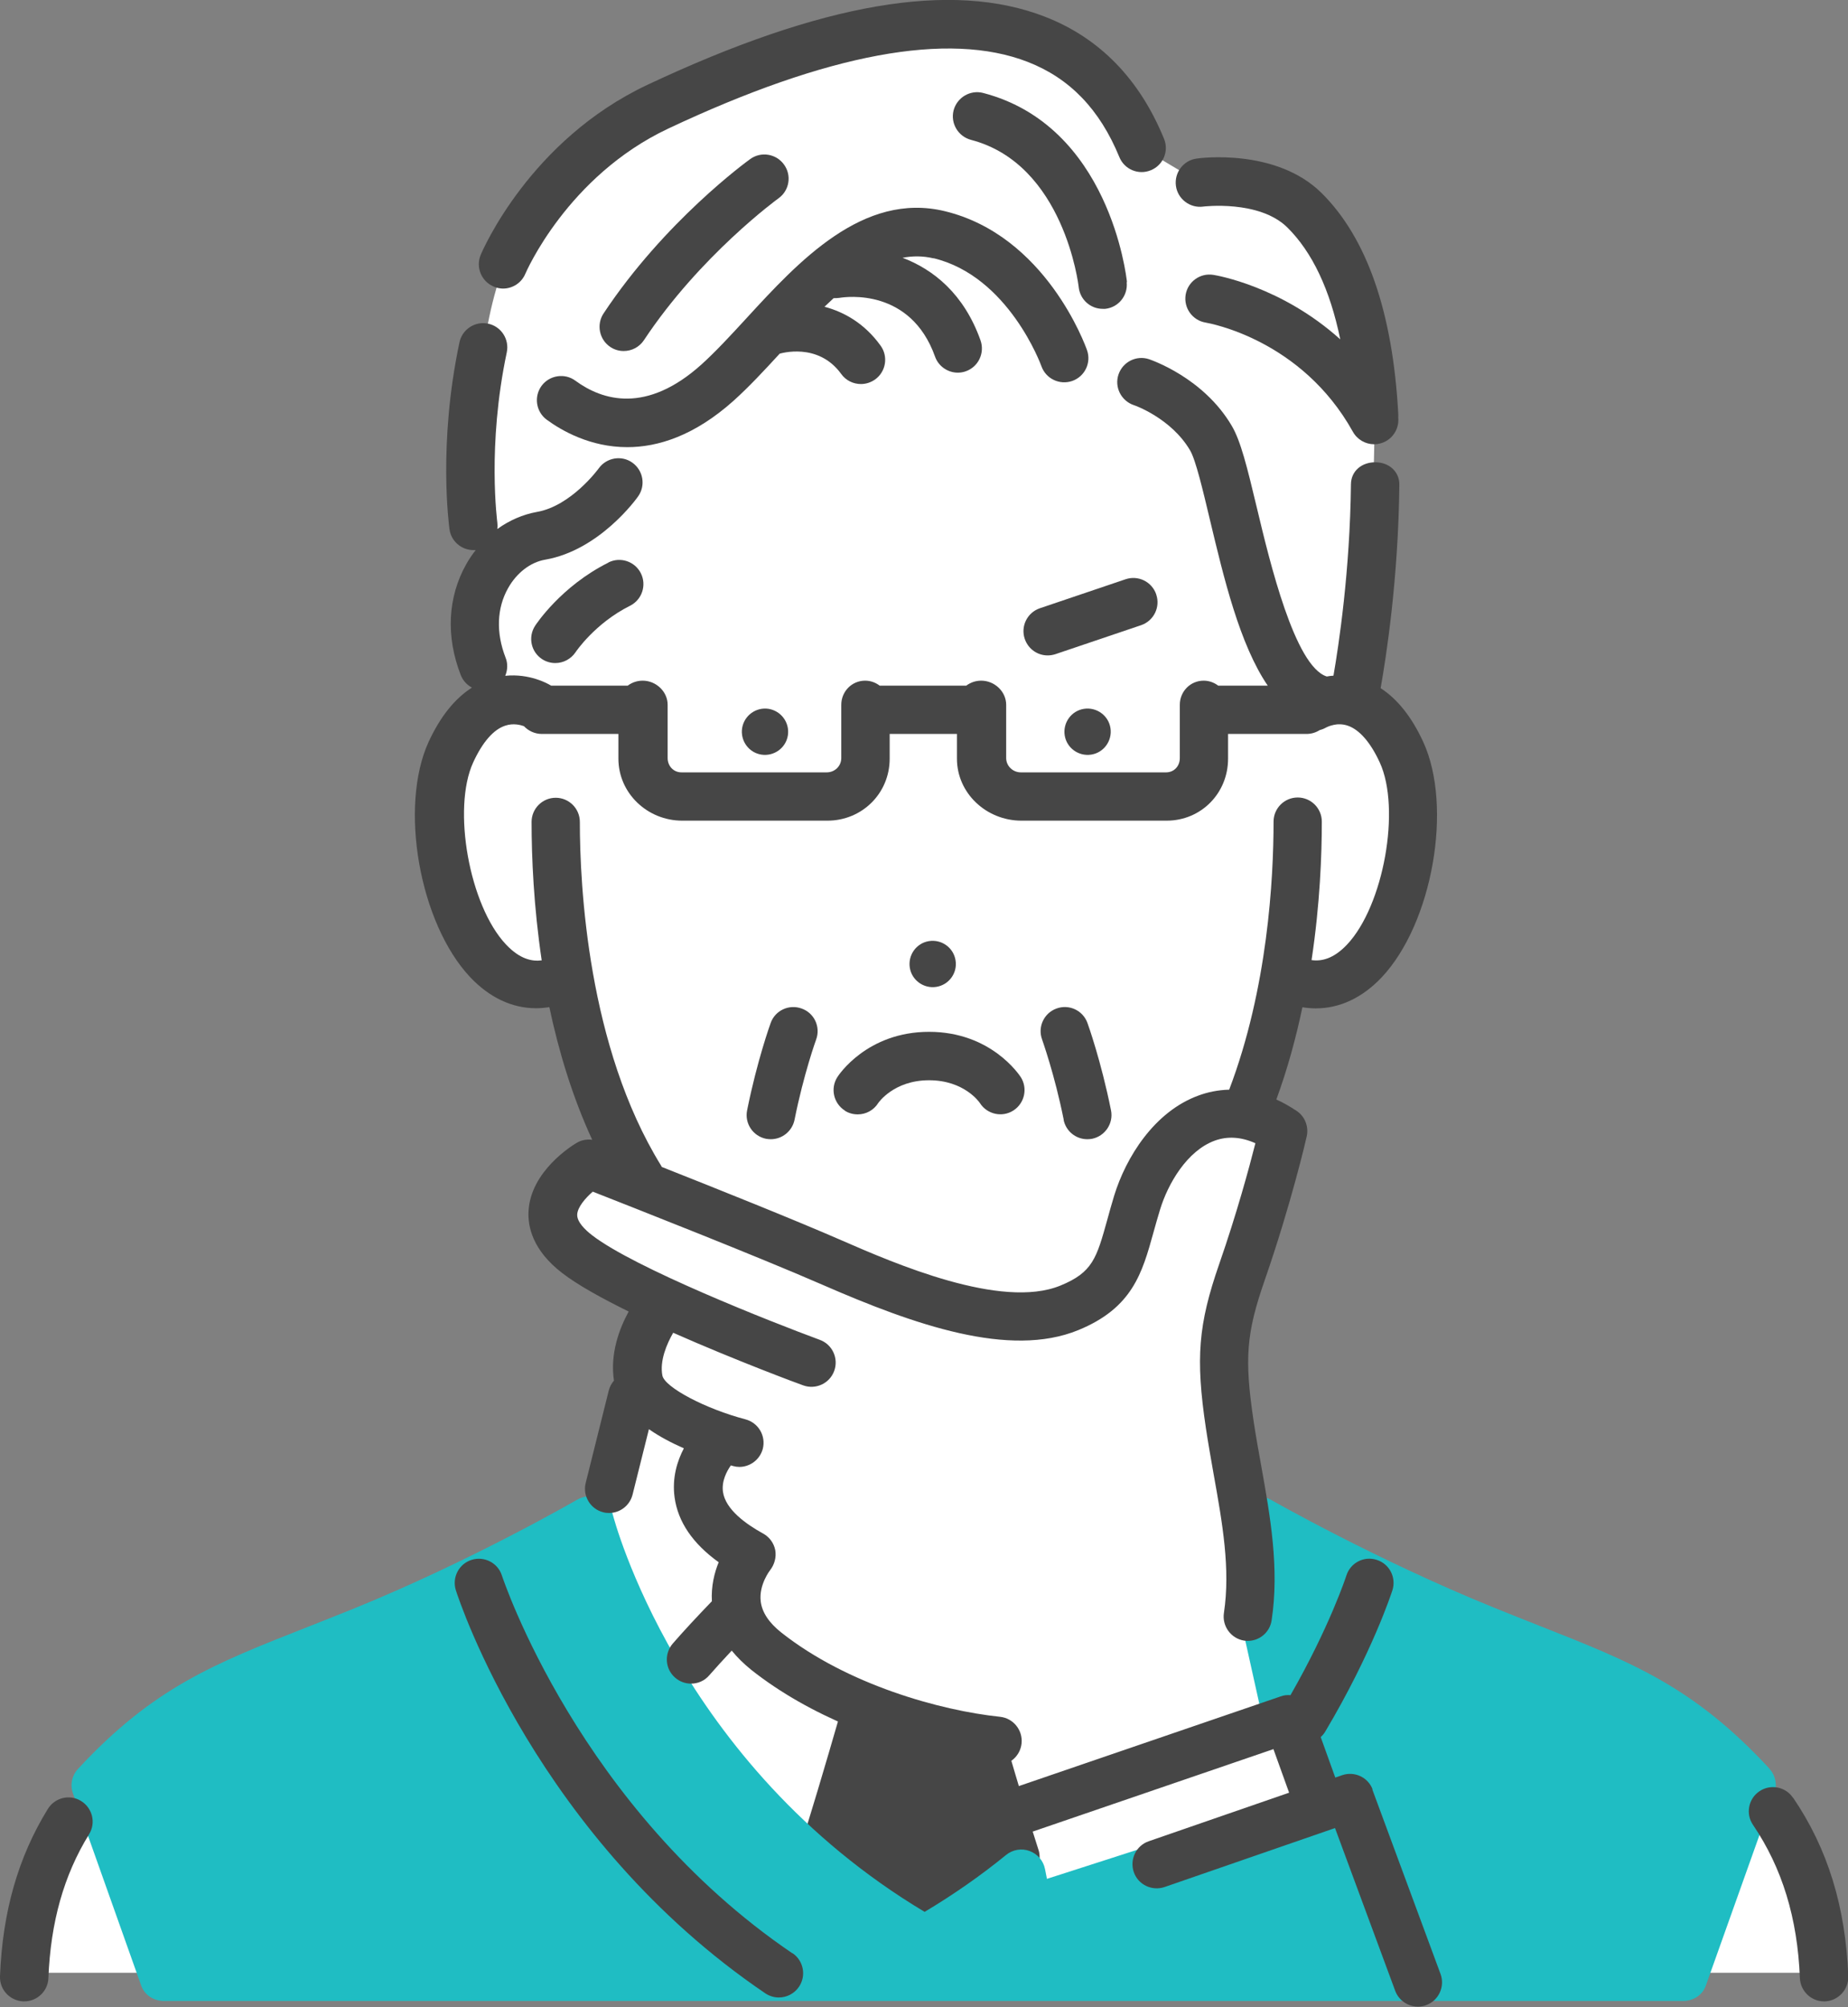
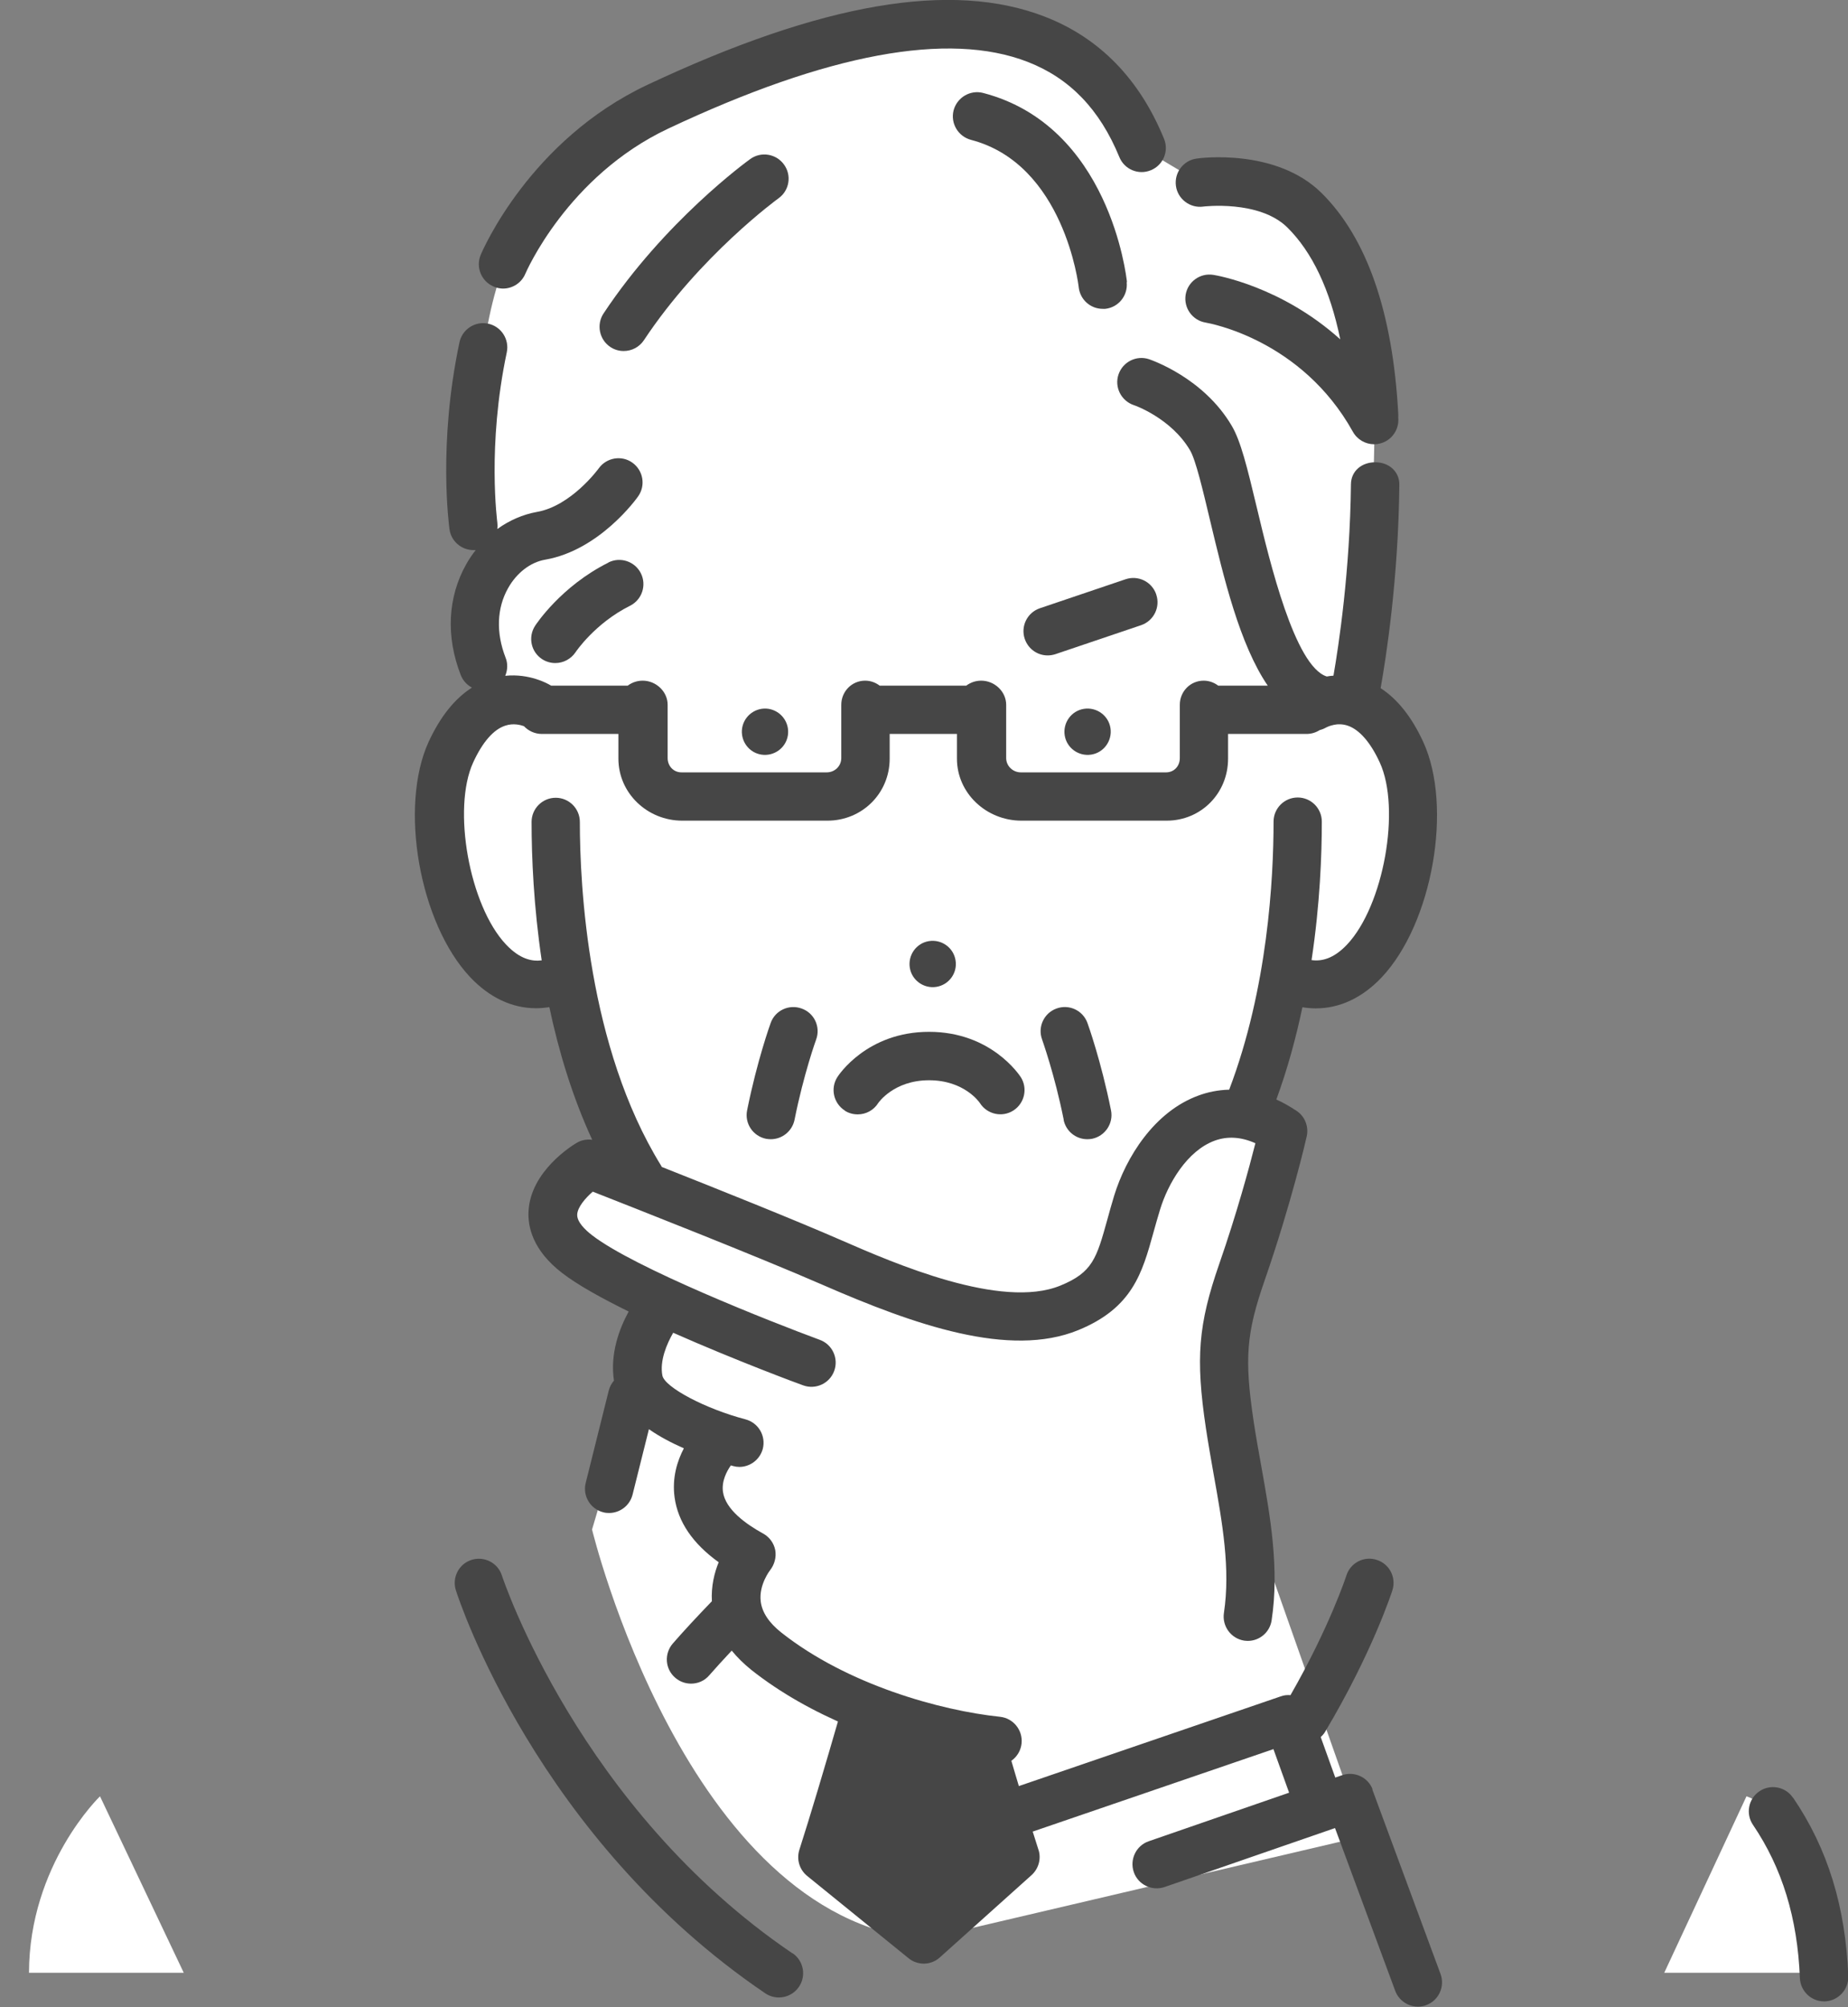
<svg xmlns="http://www.w3.org/2000/svg" id="_レイヤー_2" data-name="レイヤー_2" viewBox="0 0 133.25 144.67">
  <rect x="0" y="0" width="133.25" height="144.67" fill="#808080" stroke="none" />
  <defs>
    <style>
      .cls-1 {
        fill: #fff;
      }

      .cls-2 {
        fill: none;
      }

      .cls-3 {
        fill: #464646;
      }

      .cls-4 {
        fill: #1fbdc3;
      }
    </style>
  </defs>
  <g id="_デザイン" data-name="デザイン">
    <g>
      <path class="cls-1" d="M90.69,110.63l-3.46-11.65,5.31-17.44-2.47-1.11,2.44-9.58s6.18,1.7,8.78-7.47c2.6-9.16-3.87-12.83-3.87-12.83,0,0,1.87-12.53,1.66-20.65-.22-8.11-2.85-18.08-12.56-16.74l-4.19-2.5s-3.73-8.24-11.51-8.77c-7.79-.53-17.21,2.4-25.47,6.93-8.26,4.53-9.78,11.86-10.47,16.23-.68,4.37-1.32,14.06,1.17,15.28,0,0-3.3,6.45,0,10.24,0,0-5.2,2.2-4.03,11.51,1.17,9.31,5.95,8.9,9.07,8.86,0,0,.97,7.33,5.2,14.54l-3.92-2.13s-2.7,1.05-2.5,4.27c.2,3.23,8.08,6.11,8.08,6.11l-1.92,5.23-3.34,11.28s6.74,27.9,23.91,29.54l31.75-7.44-7.66-21.72Z" />
      <path class="cls-1" d="M2.09,142.19h11.16l-6.04-12.72s-5.1,4.9-5.12,12.72Z" />
      <path class="cls-1" d="M131.86,142.19h-11.86l5.93-12.72s5.54,1.62,5.93,12.72Z" />
      <path class="cls-3" d="M74.88,133.33c-.63-1.95-1.41-4.55-2.34-7.72-.17-.59-.64-1.04-1.24-1.2l-8.57-2.22c-.91-.24-1.85.3-2.11,1.2-1.21,4.19-2.21,7.53-2.98,9.93-.22.69,0,1.43.56,1.89l7.31,5.93c.32.26.71.39,1.1.39.42,0,.83-.15,1.16-.45l6.61-5.93c.51-.46.71-1.18.5-1.83Z" />
-       <path class="cls-4" d="M127.59,127.48c-5.48-5.92-9.9-7.66-16.59-10.3-1.04-.41-2.15-.85-3.33-1.33-8.5-3.45-15.95-7.71-16.03-7.75-.54-.31-1.21-.31-1.75,0-.54.31-.87.89-.87,1.52l.03,5.1c0,.12.01.25.04.37l1.72,7.74c.19.85.97,1.43,1.83,1.36h.11s1.49,5.2,1.49,5.2l-18.75,6.03-.14-.71c-.12-.6-.54-1.09-1.12-1.3-.57-.21-1.21-.1-1.69.29-1.84,1.5-3.81,2.87-5.87,4.1-17.85-10.69-22.43-28.44-22.48-28.62-.13-.53-.51-.97-1.01-1.19-.51-.21-1.08-.18-1.56.1-.07.04-7.57,4.38-16.06,7.83-1.24.5-2.4.96-3.49,1.39-6.63,2.61-11.01,4.32-16.45,10.19-.44.48-.58,1.14-.36,1.76l4.92,13.85c.25.7.91,1.11,1.64,1.11h109.54c.74,0,1.4-.42,1.64-1.11l4.94-13.86c.22-.61.08-1.29-.36-1.77Z" />
      <g>
-         <path class="cls-2" d="M40.04,57.46c.96,0,1.74.78,1.74,1.74,0,4.6.57,16.21,5.85,24.76.02.04.04.07.06.11,3.97,1.57,9.59,3.83,13.01,5.31,3.72,1.62,11.46,4.99,15.73,3.24,2.33-.95,2.61-1.98,3.38-4.74.15-.54.31-1.12.5-1.75.84-2.73,2.88-6.06,6.11-7.22.6-.22,1.33-.39,2.18-.41,2.78-7.3,3.2-15.21,3.2-19.32,0-.96.78-1.74,1.74-1.74s1.74.78,1.74,1.74c0,2.37-.13,5.95-.74,9.98.7.09,1.58-.08,2.56-1.12,2.64-2.8,3.89-9.79,2.36-13.12-.67-1.46-1.47-2.38-2.32-2.66-.39-.13-.75-.11-1.02-.05-.04.01-.08.02-.12.03-.22.06-.37.14-.38.14-.16.09-.32.16-.49.2-.28.18-.6.28-.96.28h-5.65v1.78c0,2.5-1.95,4.47-4.43,4.47h-10.47c-2.52,0-4.65-1.97-4.65-4.47v-1.78h-4.85v1.78c0,2.5-1.99,4.47-4.49,4.47h-10.47c-2.5,0-4.6-1.97-4.6-4.47v-1.78h-5.52c-.51,0-.97-.21-1.29-.56-.26-.1-.77-.23-1.34-.04-.84.28-1.65,1.2-2.32,2.65-1.53,3.33-.28,10.32,2.36,13.12.98,1.04,1.85,1.21,2.55,1.12-.58-3.89-.73-7.42-.73-9.98,0-.96.78-1.74,1.74-1.74ZM76.18,72.68c.91-.33,1.91.14,2.23,1.04.04.11.98,2.72,1.7,6.3.19.94-.42,1.86-1.37,2.05-.12.02-.23.03-.34.03-.81,0-1.54-.57-1.71-1.4-.66-3.3-1.55-5.77-1.56-5.79-.33-.91.14-1.91,1.04-2.23ZM67,67.83c.91-.14,1.76.48,1.91,1.39.14.91-.48,1.77-1.39,1.91-.91.14-1.77-.48-1.91-1.39-.14-.91.48-1.76,1.39-1.91ZM60.38,77.64c.08-.13,2.13-3.26,6.61-3.26s6.53,3.13,6.61,3.26c.52.81.28,1.89-.53,2.41-.81.52-1.89.28-2.41-.53-.03-.05-1.16-1.65-3.67-1.65s-3.66,1.64-3.67,1.65c-.33.52-.9.81-1.47.81-.32,0-.65-.09-.94-.27-.81-.52-1.05-1.6-.53-2.41ZM53.87,80.03c.72-3.58,1.66-6.19,1.7-6.3.33-.91,1.33-1.37,2.23-1.04.9.33,1.37,1.33,1.05,2.23,0,.02-.9,2.49-1.56,5.79-.17.83-.89,1.4-1.71,1.4-.11,0-.23-.01-.34-.03-.94-.19-1.56-1.11-1.37-2.05Z" />
        <path class="cls-3" d="M78.16,51.09c-.91.14-1.53,1-1.39,1.91.14.91,1,1.53,1.91,1.39.91-.14,1.53-1,1.39-1.91-.14-.91-1-1.53-1.91-1.39Z" />
        <path class="cls-3" d="M67.51,71.13c.91-.14,1.54-1,1.39-1.91-.14-.91-1-1.53-1.91-1.39-.91.14-1.53,1-1.39,1.91.14.91,1,1.53,1.91,1.39Z" />
        <path class="cls-3" d="M53.51,52.48c-.14.91.48,1.77,1.39,1.91.91.14,1.77-.48,1.91-1.39.14-.91-.48-1.76-1.39-1.91-.91-.14-1.76.48-1.91,1.39Z" />
-         <path class="cls-3" d="M5.85,129.81c-.82-.51-1.89-.25-2.4.57C1.31,133.85.18,137.8,0,142.44c-.04.96.71,1.77,1.68,1.81.02,0,.05,0,.07,0,.93,0,1.71-.74,1.74-1.68.16-4.02,1.11-7.41,2.93-10.36.51-.82.25-1.89-.57-2.4Z" />
        <path class="cls-3" d="M129.28,129.57c-.54-.8-1.63-1-2.42-.46-.8.54-1,1.63-.46,2.42,2.1,3.1,3.21,6.71,3.38,11.04.04.94.81,1.68,1.74,1.68.02,0,.05,0,.07,0,.96-.04,1.71-.85,1.68-1.81-.19-5.01-1.49-9.22-3.98-12.87Z" />
        <path class="cls-3" d="M55.24,82.08c.12.02.23.03.34.03.81,0,1.54-.57,1.71-1.4.66-3.3,1.55-5.77,1.56-5.79.33-.91-.14-1.91-1.05-2.23-.91-.33-1.91.14-2.23,1.04-.04.11-.98,2.72-1.7,6.3-.19.94.42,1.86,1.37,2.05Z" />
        <path class="cls-3" d="M76.69,80.71c.17.83.89,1.4,1.71,1.4.11,0,.23-.01.34-.03.94-.19,1.56-1.11,1.37-2.05-.72-3.58-1.66-6.19-1.7-6.3-.33-.91-1.33-1.37-2.23-1.04-.91.33-1.37,1.33-1.04,2.23,0,.02.9,2.49,1.56,5.79Z" />
        <path class="cls-3" d="M86.75,14.89s4.03-.5,6.07,1.5c1.8,1.78,3.08,4.48,3.82,8.07-4.24-3.82-8.9-4.61-9.16-4.65-.95-.15-1.84.5-1.99,1.44-.15.95.49,1.84,1.44,2,.28.05,6.92,1.22,10.62,7.87.32.57.91.9,1.53.9.29,0,.58-.07.85-.22.63-.35.96-1.04.89-1.72,0-.09.01-.18,0-.28-.4-7.32-2.27-12.67-5.54-15.9-3.28-3.23-8.77-2.51-9-2.47-.95.13-1.62,1.01-1.49,1.97.13.95,1.02,1.62,1.97,1.49Z" />
        <path class="cls-3" d="M81.26,20.33c-.05-.46-1.28-11.26-10.37-13.63-.93-.24-1.88.32-2.13,1.25-.24.93.32,1.88,1.25,2.13,6.72,1.75,7.76,10.49,7.77,10.62.1.9.85,1.56,1.73,1.56.06,0,.12,0,.18,0,.96-.1,1.65-.96,1.55-1.92Z" />
-         <path class="cls-3" d="M67.31,18.61c5.42,1.3,7.76,7.72,7.78,7.78.32.91,1.31,1.38,2.22,1.07.91-.32,1.39-1.31,1.07-2.22-.12-.34-2.97-8.26-10.26-10.02-5.89-1.42-10.55,3.64-14.29,7.71-1.14,1.24-2.22,2.41-3.25,3.34-3.97,3.57-7.14,2.6-9.09,1.17-.77-.57-1.87-.4-2.44.37-.57.78-.4,1.87.37,2.44,1.08.79,3.14,1.98,5.81,1.98,2.21,0,4.85-.82,7.68-3.36,1.1-.99,2.18-2.15,3.31-3.38,0,0,0,0,0,0,.03,0,2.76-.86,4.44,1.47.34.47.87.72,1.42.72.35,0,.71-.11,1.02-.33.78-.56.96-1.65.4-2.43-1.15-1.6-2.62-2.43-4.05-2.81.22-.21.44-.42.66-.62.13,0,.27,0,.41-.02.52-.09,5.14-.7,6.9,4.23.25.71.93,1.16,1.64,1.16.19,0,.39-.03.58-.1.91-.32,1.38-1.32,1.06-2.23-1.19-3.35-3.4-5.11-5.62-5.95.73-.14,1.47-.14,2.23.04Z" />
        <path class="cls-3" d="M44.97,25.3c.57,0,1.12-.27,1.46-.78,4.04-6.1,9.65-10.19,9.71-10.23.78-.56.96-1.65.39-2.43-.56-.78-1.65-.96-2.43-.4-.25.18-6.17,4.48-10.58,11.13-.53.8-.31,1.89.49,2.42.3.2.63.29.96.29Z" />
        <path class="cls-3" d="M43.87,40.55c-3.41,1.7-5.22,4.45-5.29,4.56-.52.81-.29,1.88.51,2.4.29.19.63.28.95.28.57,0,1.12-.28,1.46-.78.01-.02,1.4-2.09,3.93-3.35.86-.43,1.21-1.48.78-2.34-.43-.86-1.48-1.21-2.34-.78Z" />
        <path class="cls-3" d="M35.6,20.66c.22.09.45.14.67.14.68,0,1.33-.4,1.61-1.07.03-.07,3.02-7.03,10.3-10.46,11.49-5.41,20.21-7.03,25.92-4.81,3.04,1.18,5.2,3.43,6.61,6.86.36.89,1.38,1.32,2.27.95.89-.36,1.32-1.38.95-2.27-1.76-4.3-4.64-7.26-8.57-8.79-6.72-2.62-16.1-1.01-28.67,4.9-8.48,3.99-11.89,11.93-12.03,12.26-.37.89.05,1.91.93,2.28Z" />
        <path class="cls-3" d="M57.14,140.79c-15.4-10.45-20.89-27.06-20.95-27.23-.29-.92-1.28-1.42-2.19-1.13-.92.29-1.42,1.28-1.13,2.19.23.73,5.88,17.91,22.31,29.05.3.2.64.3.98.3.56,0,1.11-.27,1.45-.77.54-.8.33-1.88-.46-2.42Z" />
        <path class="cls-3" d="M83.37,42.84c-.31-.91-1.3-1.4-2.21-1.09l-6.18,2.09c-.91.31-1.4,1.3-1.09,2.21.25.73.92,1.19,1.65,1.19.19,0,.37-.03.56-.09l6.18-2.09c.91-.31,1.4-1.3,1.09-2.21Z" />
        <path class="cls-3" d="M60.91,80.05c.29.19.62.27.94.27.58,0,1.14-.29,1.47-.81.01-.02,1.12-1.65,3.67-1.65s3.64,1.6,3.67,1.65c.52.81,1.6,1.05,2.41.53.81-.52,1.05-1.6.53-2.41-.09-.13-2.13-3.26-6.61-3.26s-6.53,3.13-6.61,3.26c-.52.81-.28,1.89.53,2.41Z" />
        <path class="cls-3" d="M98.98,128.99c-.33-.89-1.31-1.35-2.21-1.04l-.49.17-1.05-2.92c.12-.11.24-.24.33-.4,3.39-5.7,4.78-10,4.84-10.18.29-.92-.21-1.9-1.13-2.19-.92-.3-1.9.21-2.19,1.13-.01.04-1.21,3.7-4.03,8.62-.23-.02-.47,0-.71.09l-19.48,6.67-.54-1.76c.7-.16,1.26-.76,1.34-1.52.1-.96-.6-1.82-1.55-1.92-4.3-.45-11.01-2.31-15.77-6.07-.9-.71-1.4-1.47-1.49-2.26-.14-1.2.68-2.24.68-2.24h0c.31-.4.46-.93.37-1.44-.1-.51-.42-.95-.88-1.2-1.22-.67-2.71-1.73-2.89-3-.11-.77.27-1.49.57-1.91.06.02.12.03.17.05.15.04.3.06.44.06.77,0,1.48-.52,1.69-1.3.24-.93-.31-1.88-1.25-2.13-2.87-.75-5.83-2.31-5.99-3.16-.2-1.06.31-2.26.78-3.08,4.52,2,9.05,3.68,9.37,3.79.9.33,1.91-.13,2.24-1.04.33-.9-.13-1.91-1.04-2.24-3.52-1.3-13.35-5.17-16.42-7.54-.5-.39-1.1-.96-1.07-1.5.03-.52.57-1.16,1.12-1.64,2.85,1.12,11.86,4.66,16.56,6.71,6.65,2.9,13.49,5.3,18.45,3.27,3.91-1.6,4.61-4.12,5.42-7.04.14-.51.3-1.07.48-1.66.56-1.83,1.93-4.23,3.95-4.96.92-.33,1.89-.27,2.92.19-.44,1.74-1.35,5.09-2.61,8.71-1.51,4.35-1.71,6.78-.96,11.82.17,1.12.37,2.25.56,3.33.63,3.51,1.22,6.82.74,10-.14.95.51,1.84,1.46,1.99.09.01.18.02.26.02.85,0,1.59-.62,1.72-1.48.57-3.75-.1-7.51-.75-11.14-.19-1.06-.39-2.16-.55-3.23-.67-4.52-.53-6.32.81-10.17,1.89-5.45,2.98-10.14,3.02-10.34.16-.71-.13-1.45-.74-1.85-.5-.33-.98-.6-1.45-.81.81-2.21,1.42-4.46,1.88-6.65.32.05.65.08.97.08,1.72,0,3.35-.76,4.75-2.24,3.66-3.89,5.14-12.3,2.99-16.97-.82-1.78-1.85-3.08-3.07-3.87.39-2.18,1.28-7.86,1.35-14.66.01-.96-.76-1.62-1.73-1.62h-.02c-.95,0-1.73.62-1.74,1.58-.07,6.27-.88,11.6-1.26,13.8-.17.01-.33.03-.48.06-2.31-.71-4.13-8.33-5.02-12.06-.74-3.1-1.19-4.91-1.83-6-2.04-3.48-5.81-4.75-5.97-4.81-.91-.3-1.89.19-2.2,1.1-.31.91.19,1.9,1.1,2.21.03,0,2.7.94,4.06,3.26.41.69.93,2.9,1.44,5.04.99,4.14,2.13,8.94,4.16,11.92h-3.57c-.29-.22-.65-.36-1.05-.36-.96,0-1.72.78-1.72,1.74v3.84c0,.59-.42,1.03-.99,1.03h-10.47c-.59,0-1.06-.47-1.06-1.03v-3.84c0-.96-.84-1.74-1.8-1.74-.4,0-.77.13-1.08.36h-6.22s-.01,0-.02,0c-.29-.22-.65-.36-1.05-.36-.96,0-1.72.78-1.72,1.74v3.84c0,.58-.47,1.03-1.05,1.03h-10.47c-.58,0-1-.46-1-1.03v-3.84c0-.96-.84-1.74-1.8-1.74-.4,0-.77.13-1.08.36h-5.52s-.04-.03-.07-.04c-.17-.1-1.48-.85-3.24-.67.17-.41.2-.88.02-1.32-.69-1.78-.63-3.55.18-4.99.62-1.11,1.62-1.88,2.68-2.06,3.92-.68,6.59-4.4,6.7-4.56.56-.79.37-1.87-.41-2.43-.78-.56-1.87-.37-2.43.41-.02.03-1.98,2.71-4.46,3.14-1.01.18-1.99.61-2.85,1.23.02-.15.02-.3,0-.46,0-.05-.75-5.52.68-12.27.2-.94-.4-1.87-1.34-2.07-.94-.2-1.87.4-2.07,1.34-1.56,7.35-.75,13.24-.72,13.48.12.87.87,1.5,1.73,1.5.05,0,.1,0,.16,0-.25.32-.49.67-.69,1.03-1.33,2.37-1.47,5.2-.39,7.97.16.41.45.72.81.91-1.24.79-2.28,2.09-3.12,3.9-2.15,4.68-.67,13.08,2.99,16.97,1.4,1.48,3.03,2.24,4.75,2.24.32,0,.64-.03.96-.08.67,3.16,1.65,6.44,3.09,9.56-.39-.05-.79.02-1.13.23-.34.2-3.29,2.03-3.46,4.89-.07,1.14.3,2.85,2.42,4.48,1.11.86,2.85,1.82,4.8,2.78-.66,1.21-1.36,3.03-1.06,4.98-.18.2-.31.45-.38.73l-1.66,6.65c-.23.93.34,1.88,1.27,2.11.14.04.28.05.42.05.78,0,1.49-.53,1.69-1.32l1.18-4.72c.78.55,1.66,1,2.52,1.38-.48.91-.86,2.13-.67,3.53.24,1.76,1.3,3.33,3.18,4.68-.31.76-.55,1.72-.49,2.81-1.06,1.1-2.01,2.12-2.82,3.05-.63.73-.56,1.83.17,2.46.33.29.74.43,1.15.43.49,0,.97-.2,1.31-.6.49-.56,1.03-1.15,1.62-1.78.39.48.86.94,1.4,1.38,4.28,3.39,9.78,5.38,14.36,6.31l1.02,3.35-1.85.63c-.91.31-1.4,1.3-1.09,2.22.25.72.93,1.18,1.65,1.18.19,0,.38-.03.56-.09l23.01-7.88,1.13,3.14-10.12,3.5c-.91.31-1.39,1.31-1.08,2.22.31.91,1.31,1.39,2.22,1.08l12.29-4.25,4.34,11.73c.26.7.93,1.14,1.64,1.14.2,0,.41-.03.6-.11.9-.33,1.36-1.34,1.03-2.24l-4.93-13.33ZM36.48,68.07c-2.64-2.8-3.89-9.79-2.36-13.12.67-1.46,1.47-2.38,2.32-2.65.57-.19,1.09-.05,1.34.04.32.34.78.56,1.29.56h5.52v1.78c0,2.5,2.1,4.47,4.6,4.47h10.47c2.5,0,4.49-1.97,4.49-4.47v-1.78h4.85v1.78c0,2.5,2.13,4.47,4.65,4.47h10.47c2.48,0,4.43-1.97,4.43-4.47v-1.78h5.65c.35,0,.68-.1.96-.28.17-.04.33-.11.49-.2.01,0,.15-.08.38-.14.04,0,.08-.02.12-.03.27-.06.63-.08,1.02.05.84.28,1.65,1.2,2.32,2.66,1.53,3.33.28,10.32-2.36,13.12-.98,1.04-1.86,1.22-2.56,1.12.61-4.03.74-7.6.74-9.98,0-.96-.78-1.74-1.74-1.74s-1.74.78-1.74,1.74c0,4.11-.42,12.02-3.2,19.32-.84.02-1.58.19-2.18.41-3.23,1.16-5.27,4.49-6.11,7.22-.19.62-.35,1.2-.5,1.75-.77,2.76-1.05,3.79-3.38,4.74-4.27,1.75-12.01-1.62-15.73-3.24-3.41-1.49-9.04-3.74-13.01-5.31-.02-.04-.04-.08-.06-.11-5.28-8.55-5.85-20.16-5.85-24.76,0-.96-.78-1.74-1.74-1.74s-1.74.78-1.74,1.74c0,2.56.15,6.09.73,9.98-.7.09-1.57-.09-2.55-1.12Z" />
      </g>
    </g>
  </g>
</svg>